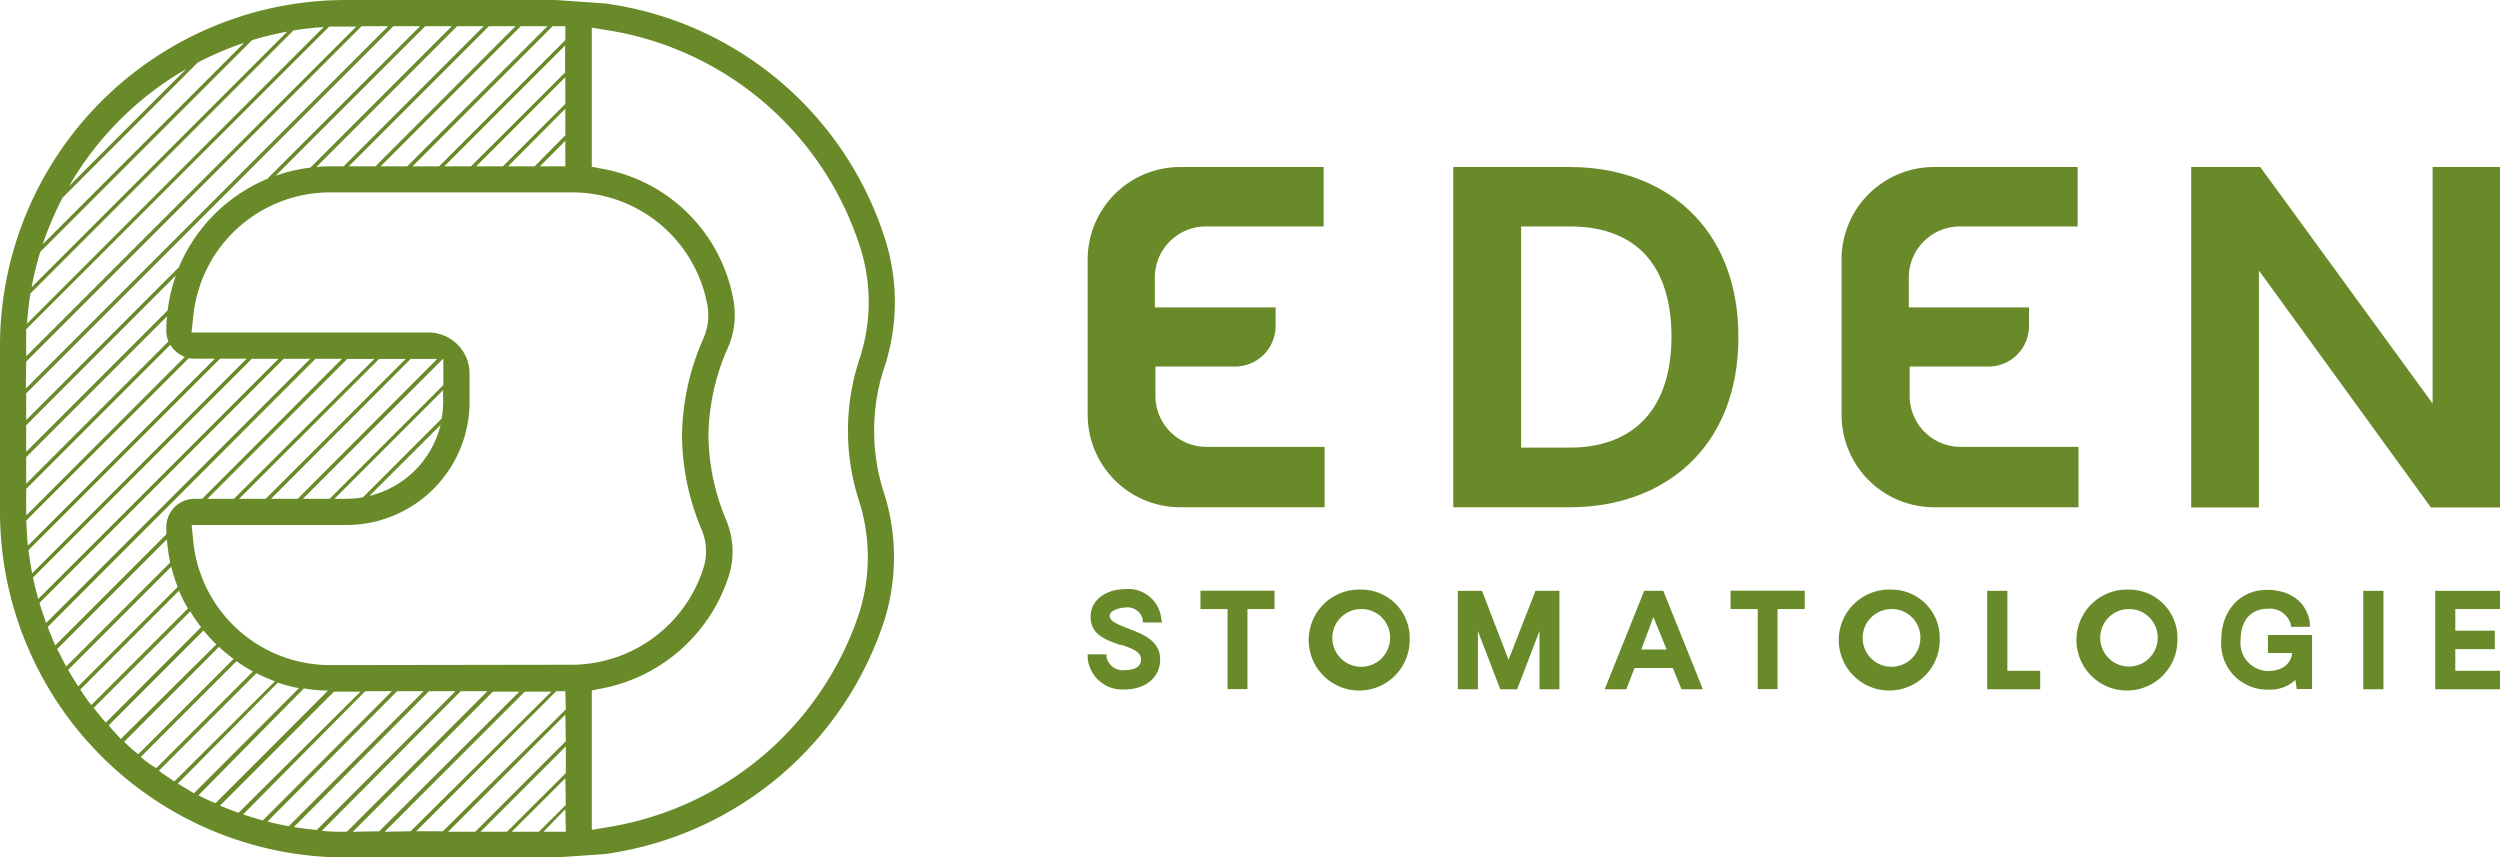
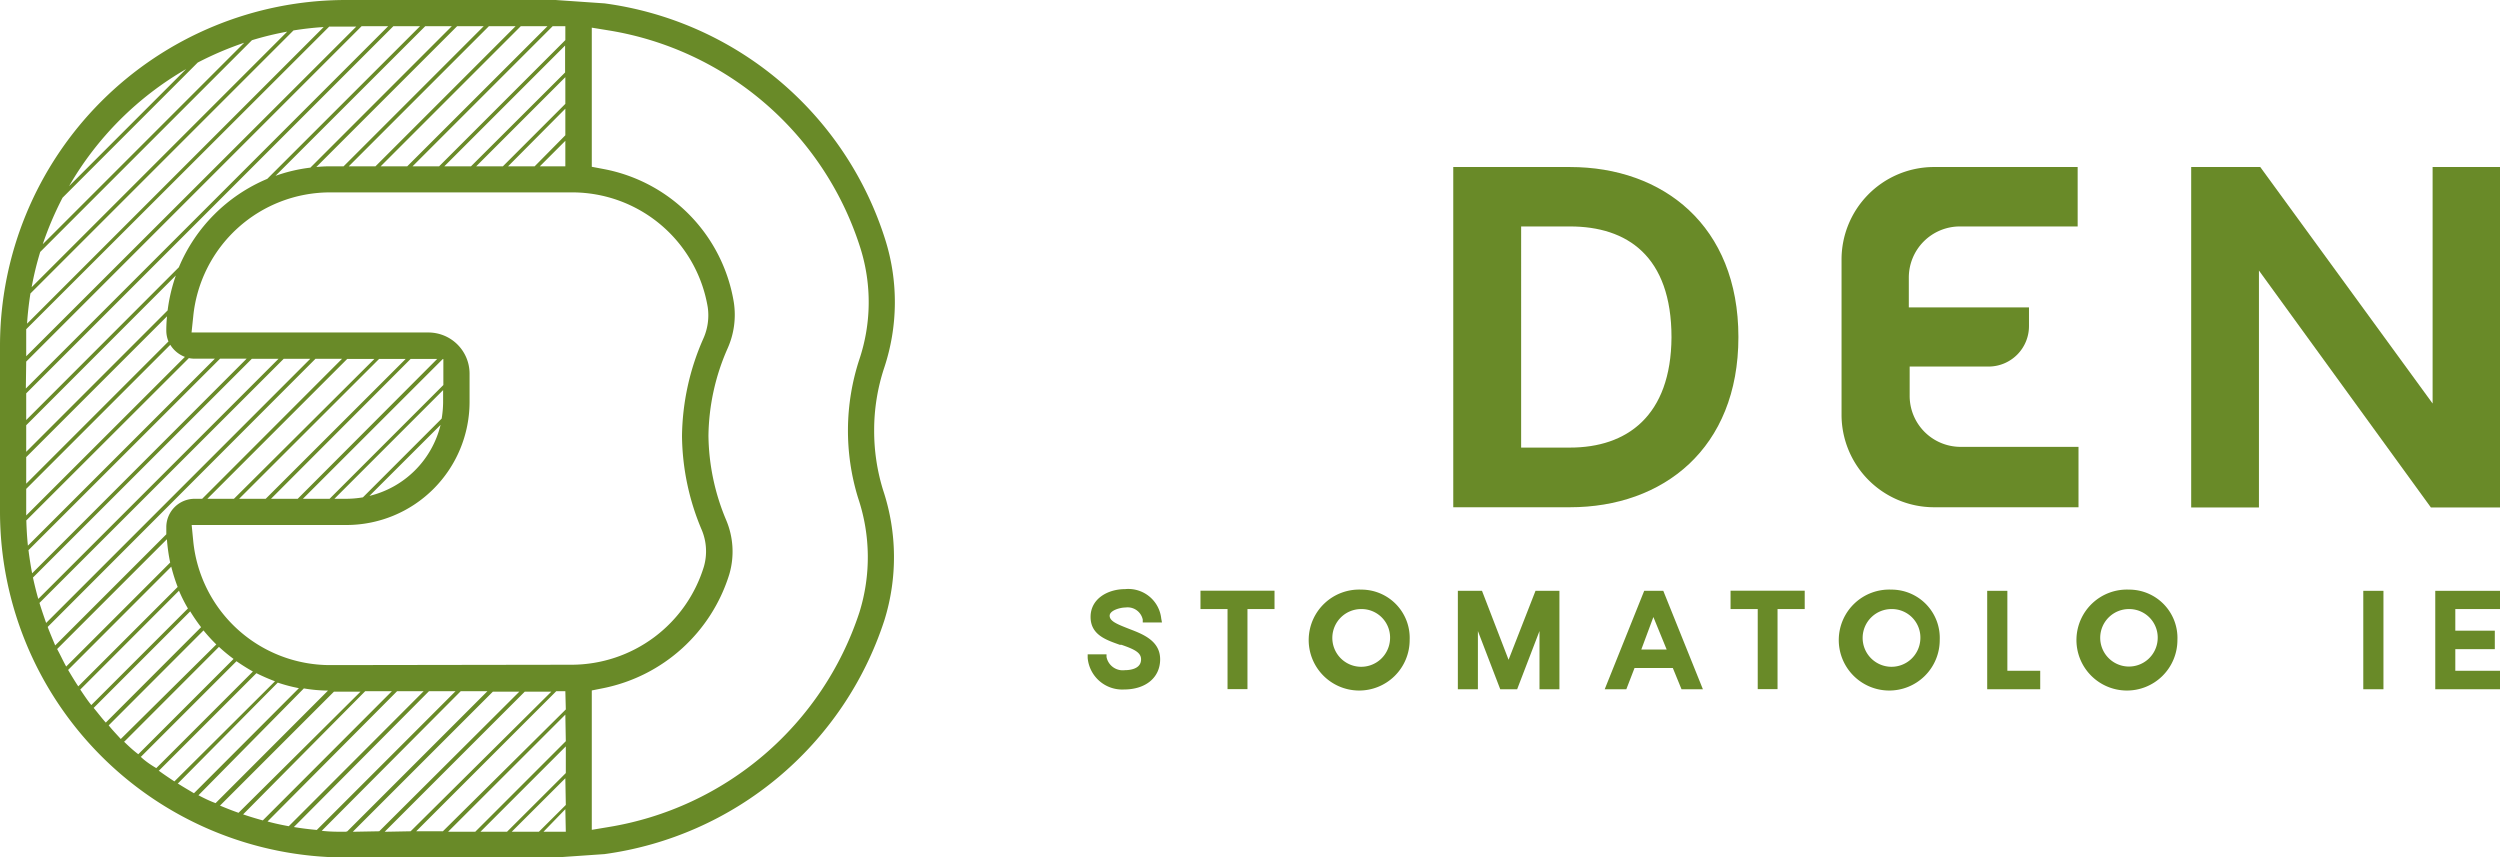
<svg xmlns="http://www.w3.org/2000/svg" id="Layer_1" data-name="Layer 1" width="207" height="71" viewBox="0 0 207 71">
  <path d="M93.2,50.3a1.28,1.28,0,0,1,1.42,1l0,.24h1.59l-.06-.33a2.74,2.74,0,0,0-3-2.43c-1.42,0-2.85.79-2.85,2.3s1.34,1.92,2.42,2.31l.14,0c1,.35,1.63.62,1.62,1.21,0,.8-.94.89-1.34.89a1.37,1.37,0,0,1-1.52-1.09l0-.22H90.06l0,.3a2.87,2.87,0,0,0,3,2.61c1.82,0,3-1,3-2.5s-1.37-2.06-2.47-2.48l-.33-.13c-.83-.33-1.38-.57-1.38-1S92.73,50.3,93.2,50.3Z" fill="#698a28" />
  <polygon points="99.4 50.43 101.64 50.43 101.64 57.06 103.29 57.06 103.29 50.43 105.53 50.43 105.53 48.91 99.4 48.91 99.4 50.43" fill="#698a28" />
  <path d="M112.72,48.82a4.18,4.18,0,1,0,4,4.17A4,4,0,0,0,112.72,48.82ZM115.09,53a2.39,2.39,0,1,1-2.37-2.57A2.36,2.36,0,0,1,115.09,53Z" fill="#698a28" />
  <polygon points="124.91 54.63 122.71 48.92 120.71 48.92 120.71 57.07 122.37 57.07 122.37 52.25 124.22 57.07 125.62 57.07 127.47 52.25 127.47 57.07 129.12 57.07 129.12 48.92 127.14 48.92 124.91 54.63" fill="#698a28" />
  <path d="M136.14,48.92l-3.27,8.15h1.79l.68-1.76h3.17l.72,1.76H141l-3.28-8.15ZM138,53.78H135.9l1-2.69Z" fill="#698a28" />
  <polygon points="143.29 50.43 145.54 50.43 145.54 57.06 147.18 57.06 147.18 50.43 149.43 50.43 149.43 48.91 143.29 48.91 143.29 50.43" fill="#698a28" />
  <path d="M156.61,48.82a4.18,4.18,0,1,0,4,4.17A4,4,0,0,0,156.61,48.82ZM159,53a2.39,2.39,0,1,1-2.37-2.57A2.36,2.36,0,0,1,159,53Z" fill="#698a28" />
  <polygon points="166.21 48.92 164.54 48.92 164.54 57.07 168.93 57.07 168.93 55.54 166.21 55.54 166.21 48.92" fill="#698a28" />
  <path d="M176.29,48.82a4.18,4.18,0,1,0,4,4.17A4,4,0,0,0,176.29,48.82ZM178.65,53a2.38,2.38,0,1,1-2.36-2.57A2.36,2.36,0,0,1,178.65,53Z" fill="#698a28" />
-   <path d="M187.79,54.07h2c-.11.94-.85,1.49-2,1.49A2.32,2.32,0,0,1,185.52,53c0-1.63.85-2.6,2.29-2.6a1.81,1.81,0,0,1,1.87,1.29l0,.21h1.58l0-.31c-.23-1.7-1.59-2.75-3.55-2.75-2.23,0-3.79,1.71-3.79,4.16a3.81,3.81,0,0,0,3.84,4.1,3.1,3.1,0,0,0,2.3-.8l.11.75h1.27V52.58h-3.66Z" fill="#698a28" />
  <rect x="195.68" y="48.92" width="1.67" height="8.15" fill="#698a28" />
  <polygon points="207 50.43 207 48.92 201.64 48.92 201.64 57.07 207 57.07 207 55.54 203.3 55.54 203.3 53.75 206.57 53.75 206.57 52.22 203.3 52.22 203.3 50.43 207 50.43" fill="#698a28" />
-   <path d="M90.06,21.54V34.31A7.66,7.66,0,0,0,97.68,42h12v-5H99.87a4.22,4.22,0,0,1-4.2-4.25v-2.4h6.61A3.36,3.36,0,0,0,105.62,27V25.45h-10V23a4.23,4.23,0,0,1,4.2-4.25h9.78V13.83h-12A7.66,7.66,0,0,0,90.06,21.54Z" fill="#698a28" />
  <path d="M152.48,21.54V34.31A7.66,7.66,0,0,0,160.1,42h12v-5h-9.78a4.22,4.22,0,0,1-4.2-4.25v-2.4h6.61A3.35,3.35,0,0,0,168,27V25.45h-9.95V23a4.23,4.23,0,0,1,4.2-4.25h9.78V13.83h-12A7.66,7.66,0,0,0,152.48,21.54Z" fill="#698a28" />
  <path d="M130,13.83h-9.67V42H130c7.69,0,13.94-4.85,13.94-14.09S137.69,13.83,130,13.83Zm0,23.23h-4.05V18.75H130c4.72,0,8.4,2.45,8.4,9.18C138.36,34.47,134.68,37.06,130,37.06Z" fill="#698a28" />
  <polygon points="201.42 13.83 201.42 33.41 187.15 13.83 181.43 13.83 181.43 42.02 187.04 42.02 187.04 22.4 201.28 42.02 207 42.02 207 13.83 201.42 13.83" fill="#698a28" />
  <path d="M72.38,35.65a16.4,16.4,0,0,1,.83-5.19,17.21,17.21,0,0,0,.11-10.55A28.33,28.33,0,0,0,50.06.28L46,0H28.62A28.65,28.65,0,0,0,0,28.62V42.38A28.65,28.65,0,0,0,28.62,71H46l4.05-.28A28.41,28.41,0,0,0,73.22,51.38a17.57,17.57,0,0,0-.1-10.8A16.53,16.53,0,0,1,72.38,35.65ZM46.81,2.17V3.32L36.36,13.77h-2.2l11.6-11.6Zm-2.54,11.6h-2.2L46.81,9v2.2Zm2.54-2.11v2.11H44.7Zm-5.17,2.11H39.43l7.38-7.38V8.6Zm-2.64,0H36.79l10-10V6Zm6.33-11.6L33.72,13.77h-2.2l11.6-11.6Zm-2.64,0-11.6,11.6H28.88l11.6-11.6Zm-2.64,0-11.6,11.6h-1.1a11.12,11.12,0,0,0-1.16.06L37.85,2.17Zm-2.64,0L25.7,13.88a13.23,13.23,0,0,0-2.89.68L35.21,2.17Zm-22,3.55L5.72,15.41A26.49,26.49,0,0,1,15.41,5.72ZM5.18,16.37,16.37,5.18a27.32,27.32,0,0,1,3.85-1.64L3.54,20.22A27.32,27.32,0,0,1,5.18,16.37ZM3.33,20.86,20.86,3.33a25.9,25.9,0,0,1,2.92-.71L2.62,23.78A25.9,25.9,0,0,1,3.33,20.86ZM2.52,24.3,24.3,2.52c.82-.13,1.66-.23,2.5-.28L2.24,26.8C2.29,26,2.39,25.12,2.52,24.3Zm-.35,4.32c0-.46,0-.91,0-1.36L27.26,2.2c.45,0,.9,0,1.36,0h.88L2.17,29.5Zm0,1.32L29.94,2.17h2.2l-30,30Zm0,2.63,30.4-30.4h2.21L22.13,14.81a13.66,13.66,0,0,0-7.32,7.32L2.17,34.78Zm0,2.64,12.39-12.4a14,14,0,0,0-.68,2.89L2.17,37.41Zm0,2.64L13.83,26.19a11.12,11.12,0,0,0-.06,1.16,2.32,2.32,0,0,0,.18.92L2.17,40.05Zm0,4.53v-1.9L14.1,28.55a2.43,2.43,0,0,0,1.21,1L2.17,42.68Zm0,.72L15.64,29.65a2.44,2.44,0,0,0,.48.05h1.67L2.31,45.18C2.24,44.49,2.2,43.8,2.18,43.1Zm.18,2.46L18.22,29.7h2.2L2.66,47.47C2.54,46.84,2.44,46.2,2.36,45.56Zm.37,2.27L20.85,29.71h2.21L3.17,49.59C3,49,2.86,48.42,2.73,47.83Zm.54,2.1L23.49,29.71h2.2L3.82,51.58C3.62,51,3.44,50.49,3.27,49.93Zm.67,2L26.12,29.71h2.2L16.74,41.3h-.63a2.35,2.35,0,0,0-2.34,2.35c0,.2,0,.39,0,.59l-9.2,9.2C4.36,52.93,4.14,52.42,3.94,51.89ZM30.05,41.18a8.6,8.6,0,0,1-1.36.12h-1l9-9v1a8.81,8.81,0,0,1-.12,1.36Zm6.43-6a8,8,0,0,1-5.89,5.88ZM27.29,41.3H25.08L36.66,29.73h.05v2.15Zm-2.64,0H22.44L34,29.72h2.2ZM22,41.3h-2.2L31.39,29.72h2.2Zm-2.63,0H17.17L28.75,29.72H31ZM4.73,53.74l9.09-9.09a15.2,15.2,0,0,0,.27,1.93L5.48,55.19C5.22,54.72,5,54.23,4.73,53.74Zm.91,1.73,8.54-8.55a15,15,0,0,0,.53,1.68L6.48,56.83C6.19,56.39,5.91,55.93,5.64,55.47Zm1,1.63,8.18-8.19a12.63,12.63,0,0,0,.74,1.47l-8,8C7.25,58,6.94,57.53,6.65,57.1Zm1.11,1.52,8-8a14.48,14.48,0,0,0,.9,1.31L8.76,59.83C8.41,59.44,8.08,59,7.76,58.62ZM9,60.06l7.85-7.86a14.58,14.58,0,0,0,1.06,1.16L10,61.19C9.67,60.82,9.31,60.45,9,60.06Zm1.3,1.34,7.83-7.84a14.26,14.26,0,0,0,1.21,1l-7.89,7.89C11,62.11,10.63,61.76,10.26,61.4Zm1.38,1.25,7.9-7.9c.44.3.89.59,1.36.85l-8,8C12.45,63.31,12,63,11.64,62.65Zm1.49,1.15,8.06-8.06a16.27,16.27,0,0,0,1.54.67L14.44,64.7C14,64.41,13.55,64.11,13.13,63.8Zm1.57,1.06L23,56.52a12.86,12.86,0,0,0,1.75.46l-8.69,8.7C15.62,65.42,15.16,65.15,14.7,64.86Zm1.68,1L25.16,57a12.24,12.24,0,0,0,2,.18l-9.31,9.32C17.36,66.32,16.87,66.08,16.38,65.82Zm1.78.86,9.45-9.45h2.2L19.75,67.3C19.21,67.11,18.68,66.9,18.16,66.68Zm1.91.73L30.24,57.23h2.21L21.76,67.93C21.18,67.77,20.62,67.6,20.07,67.41Zm2,.61L32.88,57.23h2.2L23.91,68.41C23.3,68.3,22.69,68.17,22.09,68Zm2.19.45L35.52,57.23h2.2L26.23,68.72C25.57,68.66,24.92,68.58,24.28,68.47Zm4.34.36c-.67,0-1.33,0-2-.08L38.15,57.23h2.21l-11.6,11.6Zm.57,0,11.6-11.6H43L31.4,68.83Zm2.64,0,11.6-11.6h2.2L34,68.83Zm15,0H45L46.81,67Zm0-2.22-2.23,2.22H42.37l4.44-4.43Zm0-2.64-4.87,4.86h-2.2l7.07-7.07Zm0-2.64-7.5,7.5H37.1l9.71-9.7Zm0-2.63L36.67,68.83H34.46l11.6-11.6h.75ZM27.35,55.07A11.39,11.39,0,0,1,16,44.8l-.13-1.33H28.69A10.2,10.2,0,0,0,38.88,33.28V30.94a3.41,3.41,0,0,0-3.4-3.41H15.86L16,26.2A11.39,11.39,0,0,1,27.35,15.93h20a11.38,11.38,0,0,1,11.25,9.5,4.71,4.71,0,0,1-.37,2.62,20.49,20.49,0,0,0-1.76,8.06,20.36,20.36,0,0,0,1.64,7.78,4.59,4.59,0,0,1,.18,3,11.48,11.48,0,0,1-10.94,8.15Zm43.7-13.84a15.34,15.34,0,0,1,.11,9.47A26.32,26.32,0,0,1,50.38,68.48L49,68.71V57.17l1-.2a13.77,13.77,0,0,0,10.39-9.43,6.69,6.69,0,0,0-.26-4.47,18.48,18.48,0,0,1-1.47-7,18.4,18.4,0,0,1,1.58-7.21,6.81,6.81,0,0,0,.52-3.83A13.44,13.44,0,0,0,50,14l-1-.19V2.29l1.41.23A26.27,26.27,0,0,1,71.25,20.57a14.91,14.91,0,0,1-.1,9.2,18.91,18.91,0,0,0-.1,11.46Z" fill="#698a28" />
</svg>